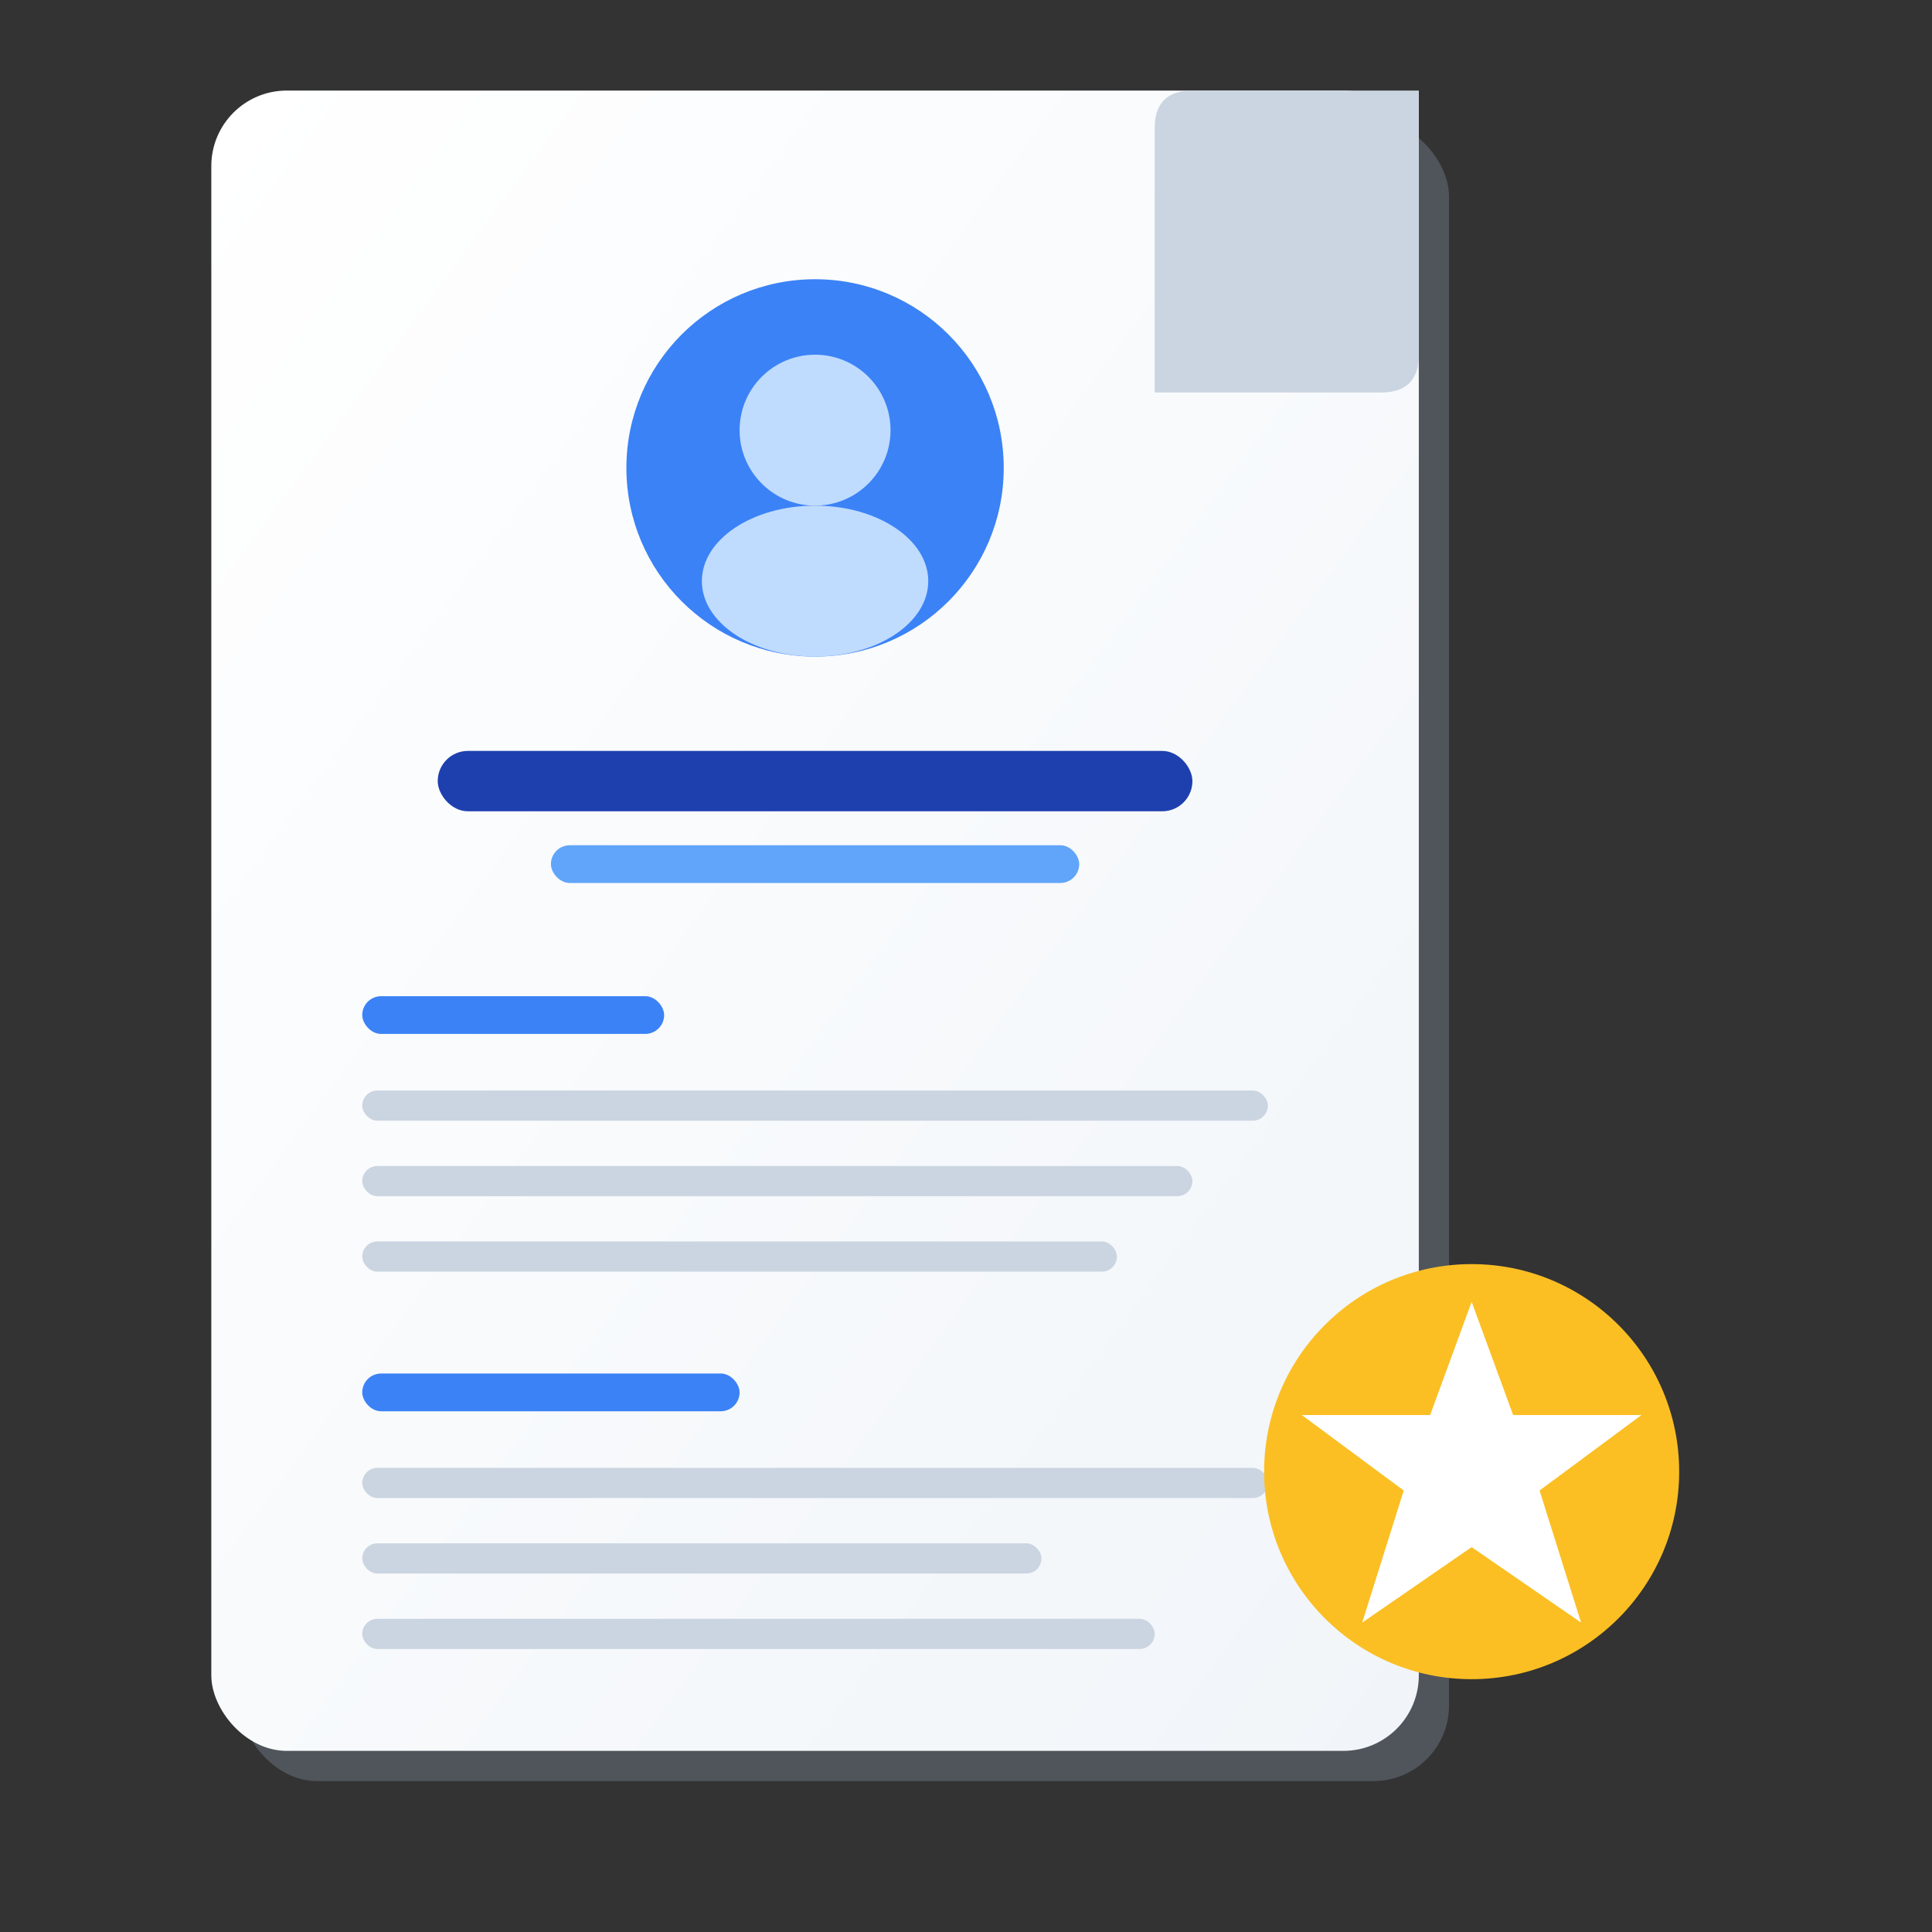
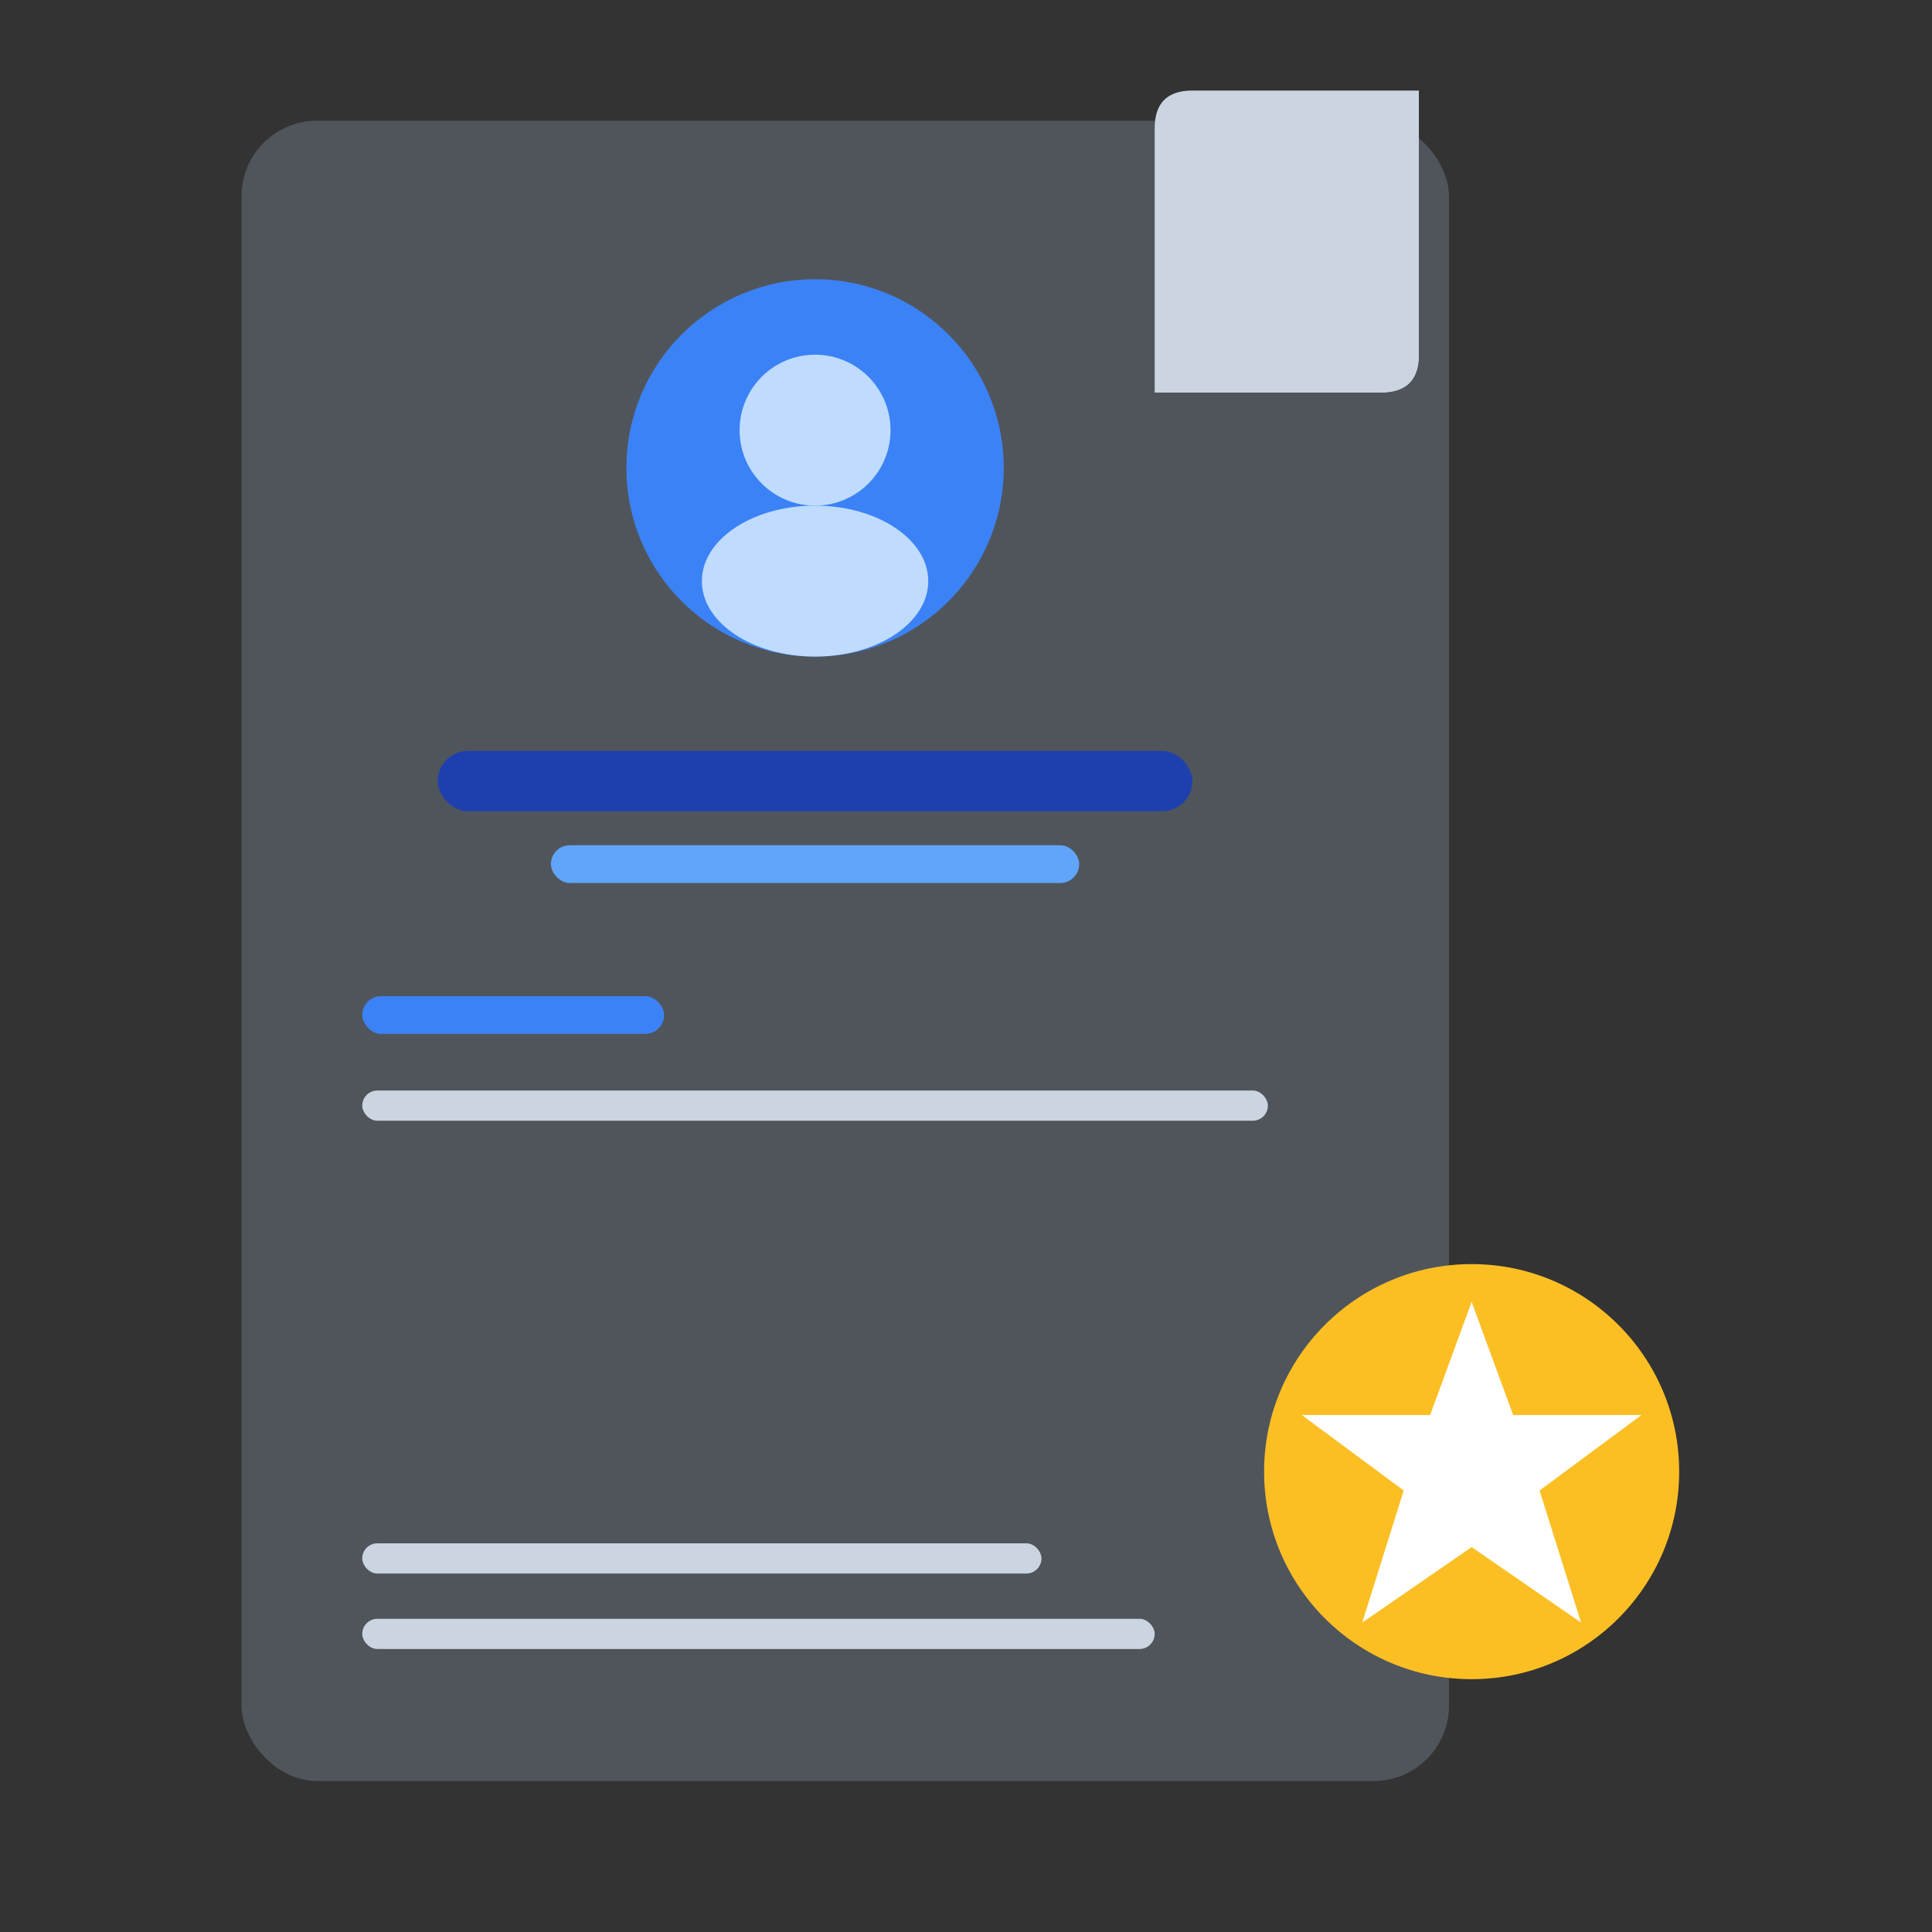
<svg xmlns="http://www.w3.org/2000/svg" viewBox="0 0 512 512">
  <rect x="0" y="0" width="512" height="512" fill="#333333" stroke="none" />
  <defs>
    <linearGradient id="paper" x1="0%" y1="0%" x2="100%" y2="100%">
      <stop offset="0%" style="stop-color:#ffffff" />
      <stop offset="100%" style="stop-color:#f1f5f9" />
    </linearGradient>
  </defs>
  <g transform="translate(56, 24)">
    <rect x="8" y="8" width="320" height="440" rx="20" fill="#94a3b8" opacity="0.3" />
-     <rect x="0" y="0" width="320" height="440" rx="20" fill="url(#paper)" />
    <path d="M320 0 L320 70 Q320 80 310 80 L250 80 L320 0" fill="#e2e8f0" />
    <path d="M250 0 L320 0 L320 70 Q320 80 310 80 L250 80 L250 10 Q250 0 260 0" fill="#cbd5e1" />
    <circle cx="160" cy="100" r="50" fill="#3b82f6" />
    <circle cx="160" cy="90" r="20" fill="#bfdbfe" />
    <ellipse cx="160" cy="130" rx="30" ry="20" fill="#bfdbfe" />
    <rect x="60" y="175" width="200" height="16" rx="8" fill="#1e40af" />
    <rect x="90" y="200" width="140" height="10" rx="5" fill="#60a5fa" />
    <rect x="40" y="240" width="80" height="10" rx="5" fill="#3b82f6" />
    <rect x="40" y="265" width="240" height="8" rx="4" fill="#cbd5e1" />
-     <rect x="40" y="285" width="220" height="8" rx="4" fill="#cbd5e1" />
-     <rect x="40" y="305" width="200" height="8" rx="4" fill="#cbd5e1" />
-     <rect x="40" y="340" width="100" height="10" rx="5" fill="#3b82f6" />
-     <rect x="40" y="365" width="240" height="8" rx="4" fill="#cbd5e1" />
    <rect x="40" y="385" width="180" height="8" rx="4" fill="#cbd5e1" />
    <rect x="40" y="405" width="210" height="8" rx="4" fill="#cbd5e1" />
  </g>
  <g transform="translate(340, 340)">
    <circle cx="50" cy="50" r="55" fill="#fbbf24" />
    <polygon points="50,5 61,35 95,35 68,55 79,90 50,70 21,90 32,55 5,35 39,35" fill="white" />
  </g>
</svg>